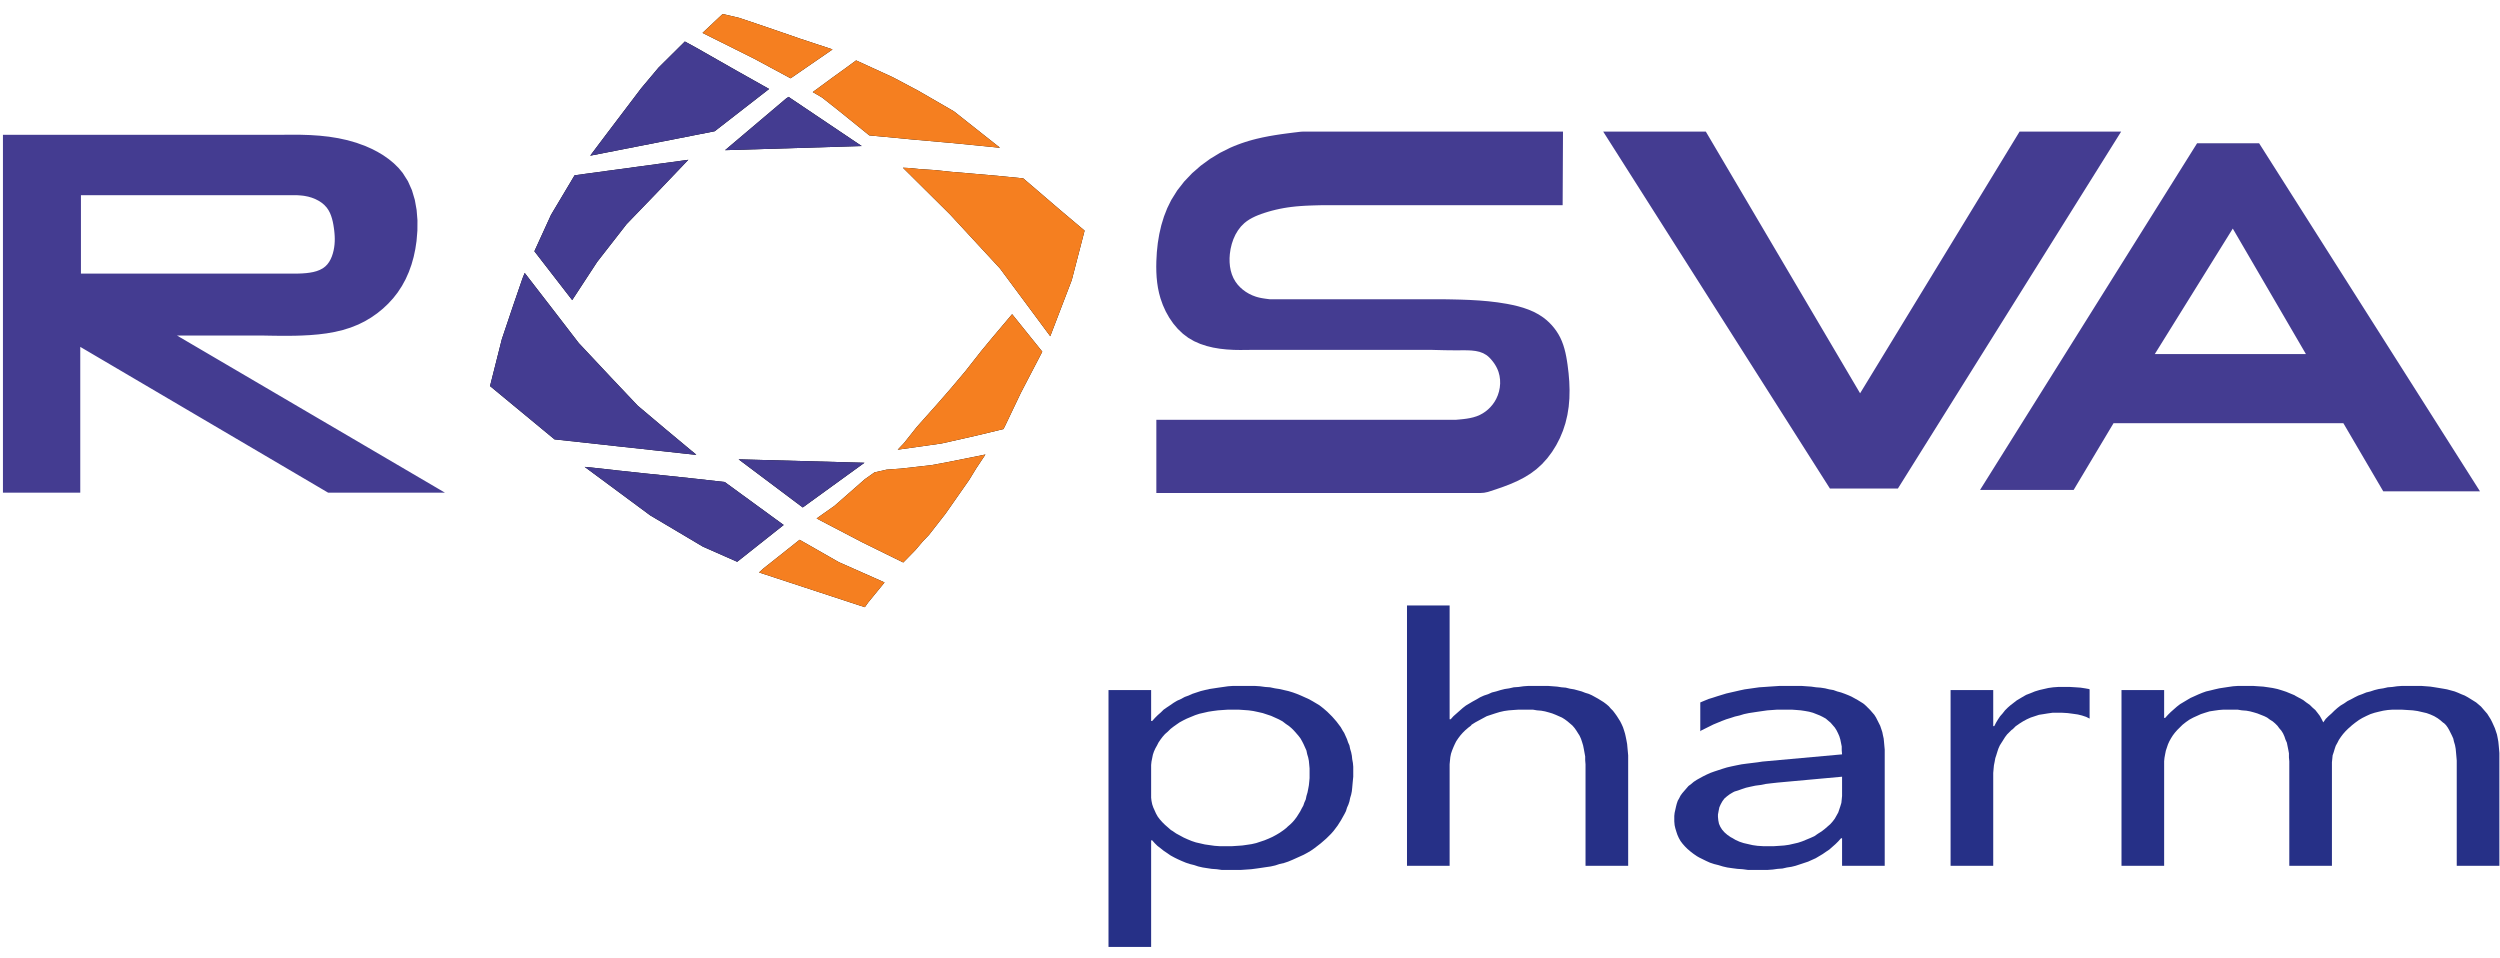
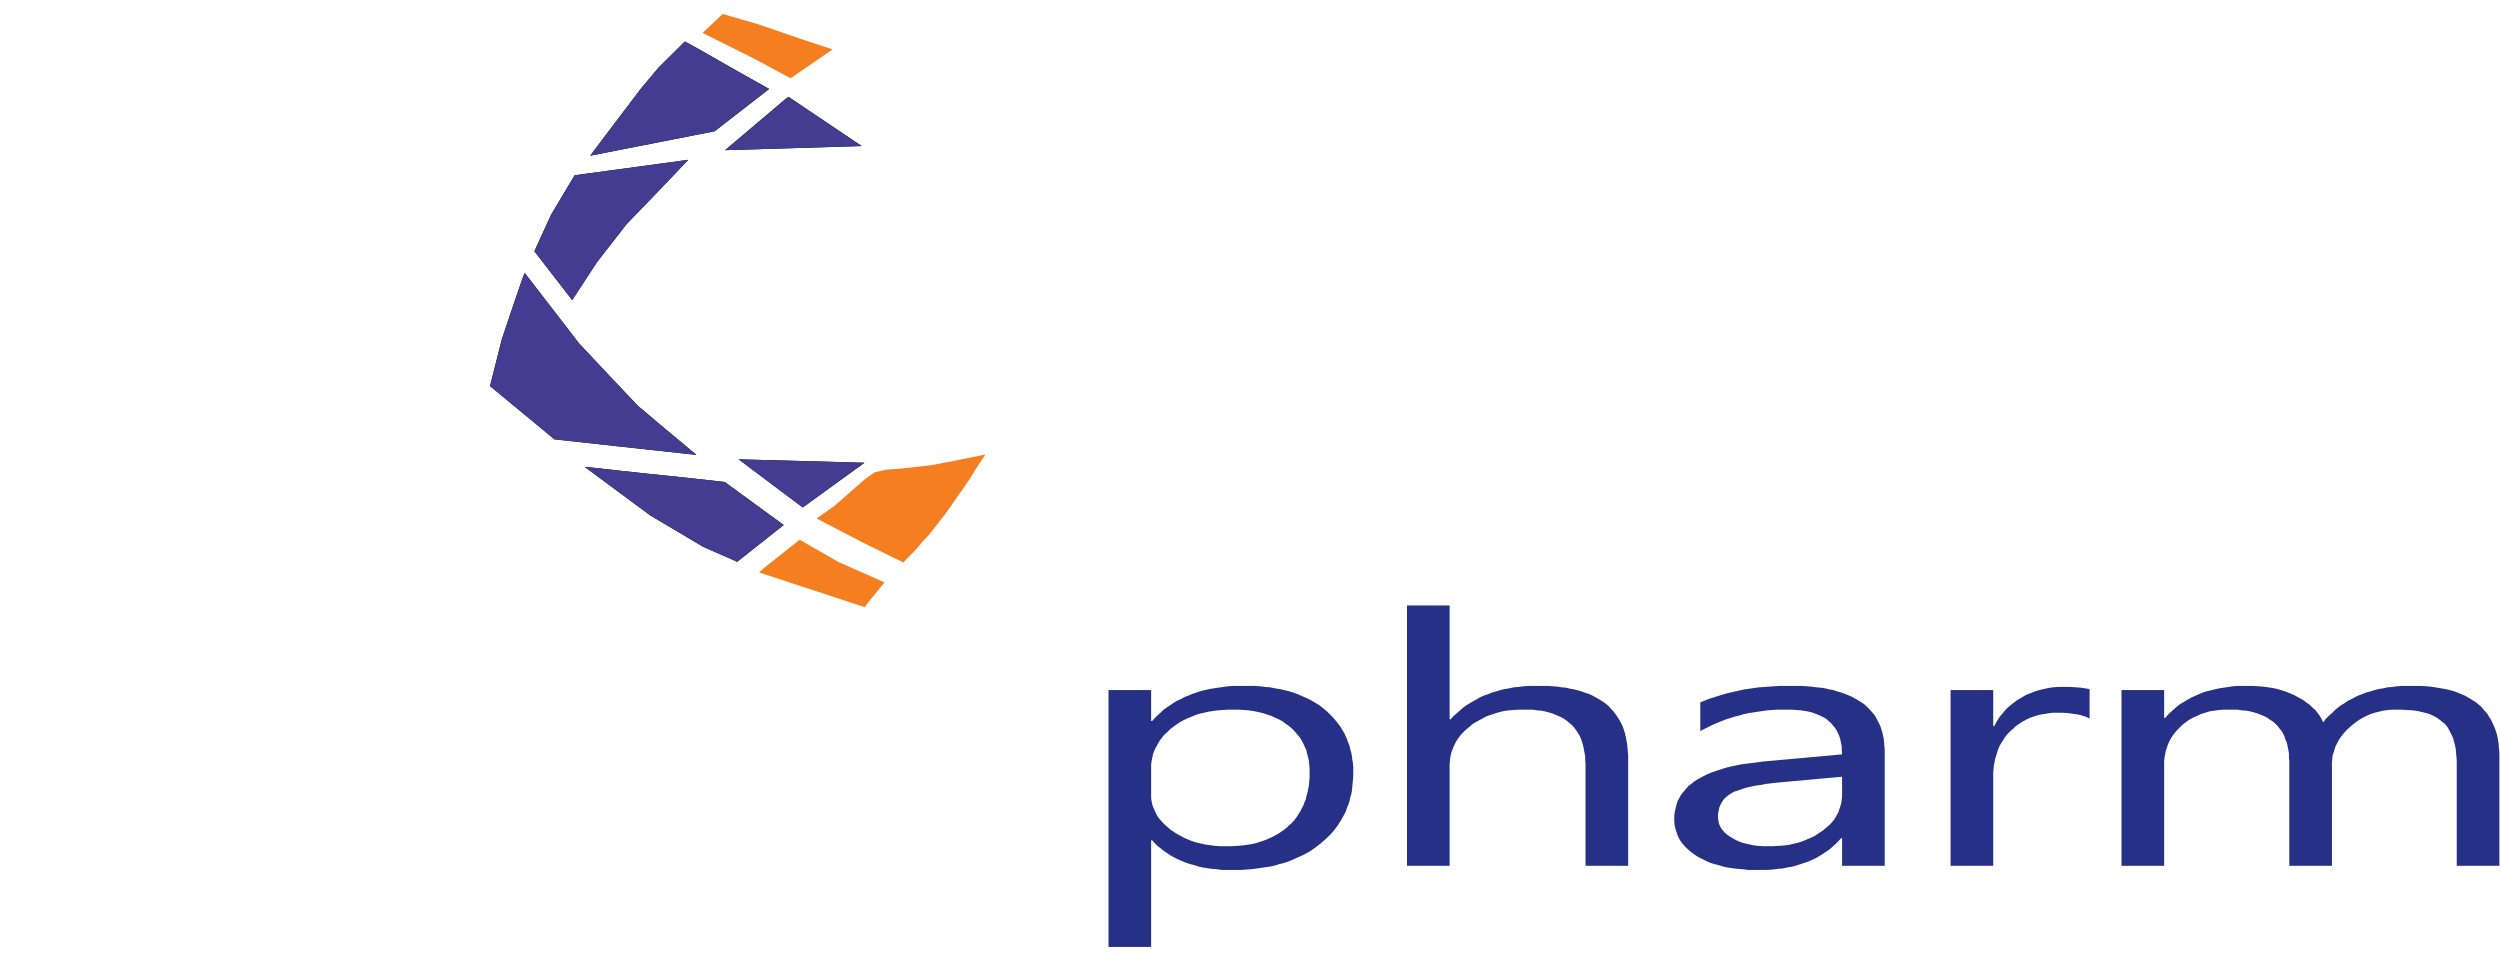
<svg xmlns="http://www.w3.org/2000/svg" width="227" height="87" viewBox="0 0 227 87" fill="none">
  <path fill-rule="evenodd" clip-rule="evenodd" d="M104.618 76.301H104.523V85.981H100.652V62.657H104.523V65.467H104.618L104.87 65.186L105.121 64.936L105.405 64.686L105.657 64.436L105.971 64.218L106.255 64.03L106.569 63.812L106.884 63.624L107.231 63.468L107.577 63.281L107.923 63.156L108.269 63L108.647 62.875L109.025 62.75L109.402 62.657L109.812 62.563L110.221 62.501L110.63 62.438L111.071 62.376L111.512 62.313L111.952 62.282H112.424H112.897H112.96H113.463H113.936L114.408 62.313L114.88 62.376L115.321 62.407L115.761 62.501L116.17 62.563L116.58 62.657L116.989 62.75L117.398 62.875L117.744 63L118.122 63.156L118.468 63.312L118.815 63.468L119.161 63.656L119.476 63.843L119.79 64.03L120.074 64.249L120.262 64.405L120.515 64.624L120.735 64.842L120.955 65.061L121.176 65.311L121.364 65.529L121.553 65.779L121.742 66.029L121.9 66.31L122.057 66.559L122.183 66.841L122.309 67.121L122.403 67.403L122.529 67.684L122.592 67.996L122.686 68.308L122.749 68.62L122.781 68.933L122.844 69.276L122.875 69.619V69.932V70.15V70.525L122.844 70.837L122.812 71.181L122.781 71.524L122.749 71.836L122.686 72.149L122.592 72.461L122.529 72.773L122.435 73.054L122.309 73.335L122.214 73.647L122.088 73.897L121.931 74.178L121.774 74.459L121.616 74.709L121.459 74.959L121.27 75.209L121.081 75.458L120.861 75.708L120.641 75.927L120.42 76.145L120.168 76.364L119.916 76.582L119.633 76.801L119.35 77.019L119.035 77.238L118.72 77.425L118.374 77.612L118.028 77.769L117.682 77.925L117.335 78.081L116.958 78.237L116.58 78.362L116.17 78.456L115.793 78.581L115.383 78.674L114.943 78.737L114.534 78.799L114.093 78.862L113.621 78.924L113.18 78.955L112.708 78.987H112.204H111.858H111.386H110.914L110.473 78.924L110.032 78.893L109.623 78.831L109.214 78.768L108.804 78.674L108.427 78.549L108.049 78.456L107.671 78.331L107.294 78.175L106.947 78.019L106.632 77.863L106.286 77.675L105.971 77.456L105.688 77.269L105.373 77.019L105.09 76.801L104.838 76.551L104.618 76.301ZM104.523 69.869V72.086V72.43L104.555 72.711L104.618 73.023L104.712 73.304L104.838 73.585L104.964 73.866L105.121 74.147L105.31 74.397L105.531 74.647L105.782 74.896L106.034 75.115L106.318 75.365L106.475 75.458L106.79 75.677L107.136 75.864L107.482 76.052L107.829 76.208L108.206 76.364L108.584 76.489L108.993 76.582L109.402 76.676L109.843 76.738L110.284 76.801L110.725 76.832H111.197H111.417H111.889L112.361 76.801L112.802 76.77L113.243 76.707L113.652 76.645L114.062 76.551L114.439 76.426L114.817 76.301L115.195 76.145L115.541 75.989L115.887 75.802L116.202 75.614L116.517 75.396L116.8 75.177L116.926 75.052L117.146 74.865L117.367 74.647L117.556 74.428L117.744 74.178L117.902 73.928L118.059 73.678L118.185 73.429L118.342 73.148L118.437 72.867L118.563 72.586L118.626 72.273L118.72 71.961L118.783 71.649L118.846 71.306L118.878 70.993L118.909 70.65V70.275V70.119V69.775L118.878 69.432L118.846 69.089L118.783 68.776L118.689 68.464L118.626 68.152L118.5 67.871L118.374 67.59L118.248 67.34L118.091 67.059L117.902 66.809L117.713 66.591L117.493 66.341L117.272 66.122L117.052 65.935L116.737 65.717L116.454 65.498L116.107 65.311L115.761 65.155L115.415 64.999L115.037 64.874L114.66 64.749L114.25 64.655L113.81 64.561L113.369 64.499L112.928 64.468L112.456 64.436H111.984H111.512L111.04 64.468L110.599 64.499L110.126 64.561L109.717 64.624L109.308 64.718L108.899 64.811L108.521 64.936L108.143 65.092L107.766 65.248L107.451 65.404L107.105 65.592L106.79 65.81L106.569 65.966L106.286 66.185L106.034 66.435L105.782 66.653L105.562 66.903L105.373 67.153L105.184 67.434L105.059 67.684L104.901 67.965L104.775 68.246L104.681 68.527L104.618 68.839L104.555 69.151L104.523 69.463V69.775V69.869Z" fill="#263087" />
  <path fill-rule="evenodd" clip-rule="evenodd" d="M147.838 78.612H143.966V69.401L143.935 69.026V68.683L143.872 68.339L143.809 67.996L143.746 67.684L143.651 67.371L143.557 67.09L143.431 66.809L143.273 66.559L143.116 66.31L142.959 66.091L142.77 65.873L142.549 65.685L142.329 65.498L142.077 65.311L141.826 65.155L141.542 65.03L141.259 64.905L140.944 64.78L140.629 64.686L140.283 64.593L139.937 64.53L139.559 64.499L139.181 64.436H138.772H138.331H137.891L137.419 64.468L137.009 64.499L136.569 64.561L136.159 64.655L135.75 64.78L135.372 64.905L134.995 65.03L134.648 65.217L134.302 65.404L133.956 65.592L133.61 65.81L133.578 65.873L133.295 66.091L133.043 66.31L132.822 66.528L132.602 66.778L132.413 67.028L132.224 67.309L132.099 67.558L131.973 67.84L131.847 68.152L131.752 68.433L131.689 68.745L131.658 69.058L131.626 69.401V69.557V78.612H127.755V54.976H131.626V65.311H131.721L131.973 65.03L132.256 64.78L132.539 64.53L132.822 64.28L133.106 64.061L133.421 63.874L133.736 63.687L134.082 63.499L134.397 63.312L134.743 63.156L135.121 63.031L135.467 62.875L135.844 62.782L136.254 62.657L136.632 62.563L137.041 62.501L137.45 62.407L137.891 62.376L138.331 62.313L138.772 62.282H139.213H139.653H140.126H140.566L140.976 62.313L141.385 62.344L141.794 62.407L142.172 62.438L142.549 62.532L142.927 62.594L143.273 62.688L143.62 62.782L143.935 62.906L144.249 63L144.533 63.125L144.816 63.281L145.099 63.437L145.351 63.593L145.603 63.749L145.855 63.937L146.075 64.124L146.264 64.343L146.453 64.53L146.642 64.78L146.799 64.999L146.957 65.248L147.114 65.498L147.24 65.748L147.366 66.029L147.46 66.31L147.555 66.622L147.618 66.903L147.681 67.215L147.744 67.558L147.775 67.902L147.807 68.246L147.838 68.589V68.776V78.612Z" fill="#263087" />
  <path fill-rule="evenodd" clip-rule="evenodd" d="M171.132 78.612H167.26V76.114H167.166L166.914 76.395L166.662 76.645L166.379 76.894L166.096 77.144L165.812 77.332L165.498 77.55L165.183 77.737L164.868 77.925L164.522 78.081L164.175 78.237L163.797 78.362L163.42 78.487L163.042 78.612L162.664 78.706L162.255 78.768L161.846 78.862L161.405 78.893L160.965 78.955L160.524 78.987H160.052H159.737H159.202H158.698L158.226 78.924L157.754 78.893L157.281 78.831L156.841 78.768L156.432 78.674L156.022 78.549L155.645 78.456L155.267 78.331L154.921 78.175L154.606 78.019L154.291 77.863L154.071 77.737L153.756 77.519L153.473 77.3L153.221 77.082L153 76.863L152.78 76.614L152.591 76.364L152.434 76.083L152.308 75.802L152.214 75.521L152.119 75.209L152.056 74.928L152.025 74.584V74.366V74.084L152.056 73.803L152.119 73.522L152.182 73.241L152.245 72.992L152.339 72.711L152.465 72.492L152.591 72.242L152.749 72.024L152.937 71.805L153.126 71.587L153.315 71.368L153.567 71.181L153.787 70.993L154.071 70.806L154.354 70.65L154.637 70.494L154.952 70.338L155.298 70.181L155.645 70.056L156.022 69.932L156.4 69.807L156.809 69.682L157.218 69.588L157.659 69.495L158.132 69.401L158.604 69.338L159.107 69.276L159.611 69.214L160.02 69.151L167.26 68.496L167.229 68.121V67.778L167.166 67.465L167.103 67.153L167.008 66.841L166.882 66.559L166.757 66.31L166.599 66.06L166.41 65.841L166.221 65.623L166.001 65.436L165.781 65.248L165.498 65.092L165.246 64.967L164.931 64.842L164.616 64.718L164.27 64.624L163.923 64.561L163.514 64.499L163.136 64.468L162.696 64.436H162.287H161.815H161.374L160.933 64.468L160.492 64.499L160.052 64.561L159.611 64.624L159.202 64.686L158.793 64.749L158.352 64.842L157.943 64.967L157.534 65.061L157.155 65.186L156.746 65.311L156.337 65.467L155.959 65.623L155.582 65.779L155.204 65.966L154.826 66.154L154.449 66.341L154.386 66.403V63.781L154.763 63.624L155.141 63.468L155.55 63.343L155.928 63.219L156.337 63.094L156.746 62.969L157.155 62.875L157.565 62.782L157.974 62.688L158.415 62.594L158.856 62.532L159.296 62.469L159.737 62.407L160.209 62.376L160.65 62.344L161.122 62.313L161.594 62.282H162.066H162.538H162.601H163.105H163.577L164.018 62.313L164.459 62.344L164.899 62.407L165.309 62.438L165.718 62.501L166.096 62.594L166.473 62.657L166.819 62.782L167.166 62.875L167.512 63L167.827 63.125L168.11 63.25L168.394 63.406L168.677 63.562L168.929 63.718L169.18 63.874L169.401 64.061L169.621 64.28L169.81 64.468L169.999 64.686L170.188 64.905L170.345 65.155L170.471 65.404L170.597 65.654L170.723 65.904L170.817 66.185L170.912 66.466L170.975 66.778L171.038 67.059L171.069 67.371L171.1 67.715L171.132 68.058V68.215V78.612ZM167.26 70.525L161.437 71.056L160.87 71.118L160.335 71.181L159.863 71.275L159.391 71.337L158.95 71.431L158.541 71.524L158.163 71.649L157.817 71.774L157.502 71.868L157.376 71.93L157.061 72.117L156.809 72.305L156.589 72.492L156.4 72.742L156.243 73.023L156.117 73.304L156.054 73.616L155.991 73.959V74.178L156.022 74.49L156.085 74.803L156.211 75.084L156.369 75.334L156.589 75.583L156.841 75.802L157.155 76.02L157.281 76.083L157.596 76.27L157.943 76.426L158.32 76.551L158.73 76.645L159.139 76.738L159.579 76.801L160.083 76.832H160.587H160.618H161.091L161.563 76.801L162.003 76.77L162.444 76.707L162.853 76.614L163.262 76.52L163.64 76.395L164.018 76.239L164.396 76.083L164.742 75.927L165.057 75.708L165.403 75.49L165.686 75.271L165.938 75.052L166.19 74.834L166.41 74.584L166.599 74.334L166.757 74.053L166.914 73.772L167.008 73.491L167.103 73.21L167.197 72.898L167.229 72.586L167.26 72.273V72.117V70.525Z" fill="#263087" />
  <path fill-rule="evenodd" clip-rule="evenodd" d="M189.736 65.248L189.421 65.092L189.043 64.967L188.666 64.874L188.225 64.811L187.753 64.749L187.249 64.718H186.808H186.368L185.927 64.78L185.549 64.842L185.14 64.905L184.762 65.03L184.384 65.155L184.038 65.311L183.692 65.498L183.346 65.716L183.031 65.935L182.748 66.216L182.653 66.278L182.464 66.466L182.244 66.684L182.055 66.934L181.898 67.184L181.74 67.434L181.583 67.684L181.457 67.965L181.363 68.246L181.268 68.558L181.174 68.839L181.111 69.182L181.048 69.495L181.016 69.838L180.985 70.181V70.462V78.612H177.113V62.657H180.985V65.935H181.079L181.237 65.623L181.426 65.311L181.614 65.03L181.835 64.78L182.055 64.499L182.307 64.249L182.559 64.03L182.842 63.812L183.125 63.593L183.44 63.406L183.597 63.312L183.975 63.094L184.384 62.938L184.762 62.782L185.172 62.657L185.581 62.563L185.99 62.469L186.431 62.407L186.871 62.376H187.312H187.406H187.973L188.477 62.407L188.917 62.438L189.327 62.501L189.673 62.563L189.736 62.594V65.248Z" fill="#263087" />
  <path fill-rule="evenodd" clip-rule="evenodd" d="M226.944 78.612H223.072V69.432V69.058L223.04 68.683L223.009 68.339L222.977 67.996L222.914 67.653L222.82 67.34L222.757 67.059L222.631 66.778L222.505 66.528L222.379 66.278L222.253 66.06L222.096 65.841L221.907 65.654L221.844 65.623L221.592 65.404L221.34 65.217L221.026 65.03L220.679 64.874L220.333 64.749L219.924 64.655L219.514 64.561L219.074 64.499L218.57 64.468L218.067 64.436H217.689H217.248L216.808 64.468L216.398 64.53L215.989 64.624L215.611 64.718L215.233 64.842L214.887 64.999L214.51 65.186L214.195 65.373L213.849 65.623L213.534 65.873L213.471 65.935L213.219 66.154L212.967 66.403L212.747 66.653L212.558 66.903L212.369 67.184L212.243 67.434L212.086 67.715L211.991 67.996L211.897 68.308L211.802 68.589L211.771 68.901L211.739 69.214V69.495V78.612H207.868V69.12L207.836 68.776V68.402L207.773 68.058L207.71 67.746L207.647 67.434L207.521 67.153L207.427 66.872L207.301 66.591L207.144 66.341L206.955 66.122L206.797 65.904L206.577 65.685L206.357 65.498L206.105 65.342L205.853 65.155L205.601 65.03L205.286 64.905L204.971 64.78L204.657 64.686L204.31 64.593L203.964 64.53L203.555 64.499L203.177 64.436H202.768H202.359H201.887L201.477 64.468L201.037 64.53L200.628 64.593L200.218 64.718L199.841 64.842L199.494 64.999L199.148 65.155L198.802 65.342L198.487 65.561L198.172 65.81L198.141 65.841L197.92 66.06L197.7 66.278L197.48 66.528L197.291 66.778L197.133 67.028L196.976 67.309L196.85 67.59L196.756 67.871L196.661 68.152L196.598 68.464L196.535 68.808L196.504 69.12V69.463V69.495V78.612H192.632V62.657H196.504V65.186H196.598L196.85 64.905L197.102 64.655L197.385 64.405L197.668 64.156L197.952 63.937L198.267 63.749L198.581 63.562L198.896 63.375L199.243 63.219L199.589 63.062L199.967 62.906L200.313 62.782L200.722 62.688L201.1 62.594L201.509 62.501L201.918 62.438L202.327 62.376L202.768 62.313L203.209 62.282H203.681H204.09H204.594L205.034 62.313L205.507 62.344L205.948 62.407L206.357 62.469L206.797 62.563L207.207 62.688L207.584 62.813L207.962 62.969L208.34 63.125L208.434 63.187L208.78 63.375L209.127 63.562L209.41 63.781L209.725 63.999L209.977 64.249L210.229 64.468L210.449 64.749L210.638 64.999L210.795 65.279L210.952 65.592L211.173 65.279L211.425 65.03L211.708 64.78L211.96 64.53L212.243 64.28L212.526 64.061L212.841 63.874L213.156 63.656L213.471 63.5L213.817 63.312L214.132 63.156L214.478 63.031L214.856 62.875L215.233 62.782L215.611 62.657L215.989 62.563L216.398 62.501L216.808 62.407L217.217 62.376L217.657 62.313L218.098 62.282H218.57H218.979H219.42H219.861L220.27 62.313L220.679 62.344L221.089 62.407L221.466 62.469L221.844 62.532L222.19 62.594L222.536 62.688L222.883 62.782L223.198 62.906L223.481 63.031L223.796 63.156L224.079 63.312L224.331 63.468L224.583 63.624L224.834 63.781L225.055 63.968L225.275 64.156L225.464 64.374L225.653 64.593L225.842 64.811L225.999 65.061L226.156 65.311L226.282 65.561L226.409 65.841L226.535 66.122L226.629 66.403L226.723 66.684L226.786 66.997L226.849 67.34L226.881 67.653L226.912 67.996L226.944 68.371V68.714V68.776V78.612Z" fill="#263087" />
-   <path fill-rule="evenodd" clip-rule="evenodd" d="M76.162 51.042L72.604 49.012L69.299 51.635L68.921 51.978L78.522 55.132L78.837 54.695L80.317 52.884L76.162 51.042ZM85.857 46.639L87.997 43.579L88.627 42.549L89.477 41.269L86.235 41.924L84.566 42.236L83.181 42.392L81.796 42.549L80.505 42.642L79.404 42.892L78.522 43.517L75.784 45.921L74.147 47.076L78.333 49.262L82.017 51.073L83.118 49.949L83.779 49.168L84.346 48.575L85.857 46.639ZM94.639 31.933L91.9 28.529L90.106 30.653L89.099 31.87L87.651 33.713L86.361 35.242L85.165 36.616L83.244 38.771L82.079 40.238L81.513 40.831L85.479 40.27L88.659 39.551L91.114 38.958L91.302 38.583L92.688 35.679L94.639 31.933ZM98.133 22.285L98.48 20.942L96.15 18.975L94.041 17.164L92.908 16.196L91.051 16.009L88.249 15.759L86.392 15.603L84.944 15.447L83.527 15.353L82.615 15.259L81.985 15.228L86.266 19.474L90.799 24.377L95.363 30.528L97.315 25.438L98.133 22.285ZM83.37 8.234L81.072 7.016L77.735 5.486L76.885 6.111L75.501 7.11L73.8 8.359L74.65 8.858L76.036 9.952L77.546 11.169L78.932 12.293L80.254 12.418L82.866 12.668L86.392 12.98L90.799 13.417L86.612 10.108L83.37 8.234ZM72.667 3.519L70.778 2.864L68.764 2.177L67.096 1.615L65.616 1.271L63.79 2.989L68.481 5.33L71.786 7.11L75.595 4.487L72.667 3.519Z" fill="black" />
  <path fill-rule="evenodd" clip-rule="evenodd" d="M52.553 31.152L50.223 28.123L47.642 24.783L47.453 25.251L46.603 27.718L45.564 30.809L44.494 35.055L50.349 39.895L56.613 40.582L62.909 41.269L63.224 41.3L63.129 41.206L62.783 40.925L60.422 38.958L57.904 36.835L55.512 34.306L52.553 31.152ZM59.698 17.445L62.5 14.51L52.175 15.915L50.034 19.506L48.523 22.815L51.955 27.249L54.221 23.784L56.897 20.349L59.698 17.445ZM69.834 8.078L66.781 6.361L63.161 4.3L62.185 3.769L59.792 6.142L58.219 8.016L54.977 12.293L53.591 14.136L64.892 11.918L69.834 8.078ZM65.805 43.767L63.318 43.485L60.705 43.204L58.282 42.955L55.984 42.705L53.749 42.455L53.088 42.393L59.037 46.795L63.822 49.636L66.938 51.011L71.156 47.669L65.805 43.767ZM78.491 42.018L67.064 41.706L72.888 46.077L78.491 42.018ZM71.597 8.796L71.408 8.921L65.837 13.636L78.239 13.261L71.597 8.796Z" fill="black" />
-   <path fill-rule="evenodd" clip-rule="evenodd" d="M23.787 30.465L24.304 30.475L24.821 30.484L25.339 30.49L25.857 30.493L26.375 30.49L26.895 30.482L27.417 30.465L28.168 30.426L28.918 30.362L29.663 30.269L30.401 30.138L31.128 29.965L31.839 29.743L32.532 29.466L33.127 29.171L33.7 28.831L34.248 28.449L34.766 28.028L35.251 27.571L35.699 27.082L36.105 26.563L36.495 25.968L36.834 25.345L37.123 24.695L37.365 24.021L37.56 23.328L37.711 22.615L37.821 21.887L37.899 20.946L37.905 20L37.829 19.062L37.665 18.148L37.405 17.273L37.039 16.45L36.561 15.697L36.184 15.245L35.761 14.829L35.297 14.447L34.802 14.1L34.279 13.787L33.735 13.508L33.177 13.261L32.369 12.966L31.547 12.73L30.713 12.548L29.872 12.413L29.024 12.321L28.174 12.264L27.322 12.237L27.104 12.234L26.886 12.233L26.668 12.232L26.45 12.233L26.232 12.234L26.014 12.235L25.796 12.237H0.267V44.734H7.288V31.496L29.793 44.734H40.401L16.069 30.465H23.787ZM26.992 17.726L27.086 17.732L27.18 17.739L27.274 17.746L27.369 17.754L27.463 17.764L27.558 17.775L27.653 17.789L27.98 17.854L28.305 17.948L28.62 18.071L28.92 18.223L29.199 18.403L29.45 18.612L29.667 18.85L29.823 19.076L29.953 19.32L30.059 19.578L30.145 19.847L30.215 20.123L30.27 20.403L30.314 20.684L30.348 20.938L30.373 21.19L30.39 21.442L30.397 21.693L30.392 21.945L30.375 22.199L30.343 22.456L30.293 22.733L30.223 23.01L30.134 23.28L30.022 23.538L29.887 23.779L29.727 23.998L29.541 24.189L29.303 24.367L29.037 24.508L28.749 24.618L28.444 24.7L28.129 24.758L27.81 24.798L27.492 24.823L27.326 24.831L27.16 24.838L26.997 24.842L26.834 24.844L26.672 24.845H26.51H26.348H26.247H26.147H26.046H25.945H25.844H25.743H25.642H7.349V17.726H26.992ZM115.287 27.171L115.105 27.149L114.924 27.125L114.743 27.098L114.563 27.068L114.384 27.032L114.206 26.988L114.03 26.937L113.716 26.82L113.411 26.674L113.12 26.5L112.847 26.3L112.595 26.076L112.369 25.83L112.173 25.563L111.993 25.247L111.853 24.911L111.75 24.559L111.682 24.196L111.648 23.823L111.644 23.445L111.669 23.066L111.736 22.605L111.844 22.154L111.991 21.717L112.179 21.303L112.409 20.917L112.679 20.565L112.991 20.255L113.216 20.078L113.456 19.919L113.71 19.777L113.973 19.649L114.244 19.534L114.521 19.43L114.801 19.334L115.151 19.225L115.502 19.127L115.853 19.04L116.206 18.962L116.56 18.894L116.915 18.836L117.272 18.788L117.669 18.744L118.068 18.711L118.467 18.685L118.868 18.666L119.27 18.652L119.671 18.641L120.074 18.631H141.888L141.92 11.95H118.346L118.223 11.953L118.101 11.962L118.039 11.968L118.048 11.967L117.477 12.035L116.908 12.107L116.339 12.184L115.773 12.27L115.209 12.367L114.649 12.478L114.093 12.605L113.744 12.695L113.398 12.793L113.053 12.9L112.711 13.015L112.371 13.14L112.034 13.274L111.7 13.417L110.771 13.881L109.877 14.424L109.031 15.041L108.244 15.728L107.527 16.48L106.891 17.294L106.349 18.163L105.987 18.899L105.688 19.663L105.448 20.45L105.263 21.255L105.128 22.071L105.041 22.895L104.996 23.721L104.988 24.21L104.996 24.697L105.023 25.182L105.072 25.665L105.144 26.144L105.244 26.62L105.373 27.093L105.587 27.696L105.852 28.283L106.168 28.846L106.533 29.376L106.945 29.864L107.403 30.301L107.905 30.68L108.426 30.981L108.979 31.224L109.558 31.416L110.155 31.561L110.765 31.664L111.381 31.731L111.995 31.767L112.259 31.774L112.52 31.777L112.781 31.777L113.042 31.775L113.301 31.773L113.561 31.769L113.822 31.767L113.953 31.766L114.084 31.765H114.216H114.348L114.479 31.766L114.611 31.766L114.743 31.767H129.931L130.291 31.777L130.652 31.786L131.015 31.795L131.381 31.802L131.751 31.806L132.127 31.809L132.508 31.808L132.882 31.805L133.258 31.809L133.629 31.827L133.99 31.87L134.337 31.946L134.662 32.066L134.962 32.237L135.033 32.29L135.102 32.346L135.169 32.405L135.234 32.467L135.298 32.532L135.36 32.599L135.42 32.667L135.538 32.811L135.649 32.96L135.752 33.115L135.846 33.274L135.93 33.438L136.005 33.607L136.068 33.78L136.157 34.122L136.205 34.475L136.213 34.834L136.18 35.193L136.109 35.548L135.999 35.894L135.852 36.225L135.7 36.49L135.524 36.739L135.326 36.97L135.109 37.182L134.875 37.371L134.626 37.537L134.365 37.678L134.08 37.797L133.786 37.889L133.483 37.96L133.174 38.014L132.86 38.055L132.543 38.087L132.224 38.115H104.996V44.766H134.404L134.756 44.741L135.1 44.669L135.203 44.637L135.181 44.644L135.847 44.426L136.506 44.197L137.151 43.948L137.778 43.673L138.381 43.363L138.956 43.012L139.496 42.611L140.018 42.137L140.495 41.609L140.925 41.034L141.307 40.421L141.638 39.778L141.917 39.11L142.14 38.427L142.318 37.683L142.437 36.931L142.501 36.173L142.516 35.411L142.49 34.647L142.427 33.882L142.334 33.119L142.279 32.753L142.216 32.388L142.141 32.027L142.051 31.671L141.944 31.321L141.817 30.979L141.666 30.645L141.503 30.346L141.319 30.058L141.115 29.781L140.893 29.518L140.653 29.271L140.398 29.041L140.129 28.829L139.709 28.553L139.266 28.317L138.802 28.118L138.323 27.949L137.833 27.808L137.334 27.69L136.832 27.59L135.991 27.456L135.15 27.356L134.309 27.285L133.469 27.236L132.629 27.205L131.789 27.185L130.95 27.171H115.287ZM192.6 11.95H183.377L168.897 35.711L154.889 11.95H145.571L166.158 44.36H172.328L192.6 11.95ZM205.129 13.011H199.494L179.789 44.485H188.288L191.908 38.427H212.778L216.398 44.61H225.181L205.129 13.011ZM195.654 32.151L202.737 20.755L209.379 32.151H195.654Z" fill="#443C91" />
  <path d="M72.888 46.077L78.491 42.018L67.064 41.706L72.888 46.077Z" fill="#443C91" />
  <path d="M71.156 47.669L65.805 43.767L63.318 43.485L60.705 43.204L58.282 42.955L55.983 42.705L53.748 42.455L53.087 42.393L59.037 46.795L63.822 49.636L66.938 51.01L71.156 47.669Z" fill="#443C91" />
  <path d="M62.909 41.269L56.613 40.582L50.349 39.895L44.494 35.055L45.564 30.809L46.603 27.718L47.453 25.251L47.642 24.783L50.223 28.123L52.553 31.152L55.512 34.306L57.904 36.835L60.422 38.958L62.783 40.925L63.129 41.206L63.224 41.3L62.909 41.269Z" fill="#443C91" />
  <path d="M51.954 27.249L54.221 23.784L56.896 20.349L59.698 17.445L62.5 14.51L52.175 15.915L50.034 19.506L48.523 22.815L51.954 27.249Z" fill="#443C91" />
  <path d="M64.892 11.918L69.834 8.078L66.781 6.361L63.161 4.3L62.185 3.769L59.792 6.142L58.219 8.016L54.976 12.293L53.591 14.136L64.892 11.918Z" fill="#443C91" />
  <path d="M65.836 13.636L71.408 8.921L71.597 8.796L78.239 13.261L65.836 13.636Z" fill="#443C91" />
  <path d="M78.837 54.695L80.317 52.884L76.161 51.042L72.604 49.012L69.299 51.635L68.921 51.978L78.522 55.132L78.837 54.695Z" fill="#F57F20" />
  <path d="M82.016 51.073L83.118 49.949L83.779 49.168L84.346 48.575L85.857 46.639L87.997 43.579L88.627 42.549L89.477 41.269L86.234 41.924L84.566 42.236L83.181 42.393L81.796 42.549L80.505 42.642L79.403 42.892L78.522 43.517L75.783 45.921L74.147 47.076L78.333 49.262L82.016 51.073Z" fill="#F57F20" />
-   <path d="M95.363 30.528L97.315 25.438L98.133 22.285L98.48 20.942L96.15 18.975L94.041 17.164L92.908 16.196L91.051 16.009L88.249 15.759L86.392 15.603L84.944 15.447L83.527 15.353L82.615 15.259L81.985 15.228L86.266 19.474L90.799 24.377L95.363 30.528Z" fill="#F57F20" />
-   <path d="M90.799 13.417L86.392 12.98L82.866 12.668L80.253 12.418L78.931 12.293L77.546 11.169L76.035 9.952L74.65 8.858L73.8 8.359L75.5 7.11L76.885 6.111L77.735 5.486L81.072 7.016L83.37 8.234L86.612 10.108L90.799 13.417Z" fill="#F57F20" />
-   <path d="M71.786 7.11L75.595 4.487L72.667 3.519L70.778 2.864L68.764 2.177L67.096 1.615L65.616 1.271L63.79 2.989L68.481 5.33L71.786 7.11Z" fill="#F57F20" />
-   <path d="M91.302 38.583L92.687 35.68L94.639 31.933L91.9 28.529L90.106 30.653L89.099 31.87L87.651 33.713L86.36 35.242L85.164 36.616L83.244 38.771L82.079 40.238L81.513 40.832L85.479 40.269L88.658 39.551L91.114 38.958L91.302 38.583Z" fill="#F57F20" />
+   <path d="M71.786 7.11L75.595 4.487L72.667 3.519L70.778 2.864L68.764 2.177L65.616 1.271L63.79 2.989L68.481 5.33L71.786 7.11Z" fill="#F57F20" />
</svg>